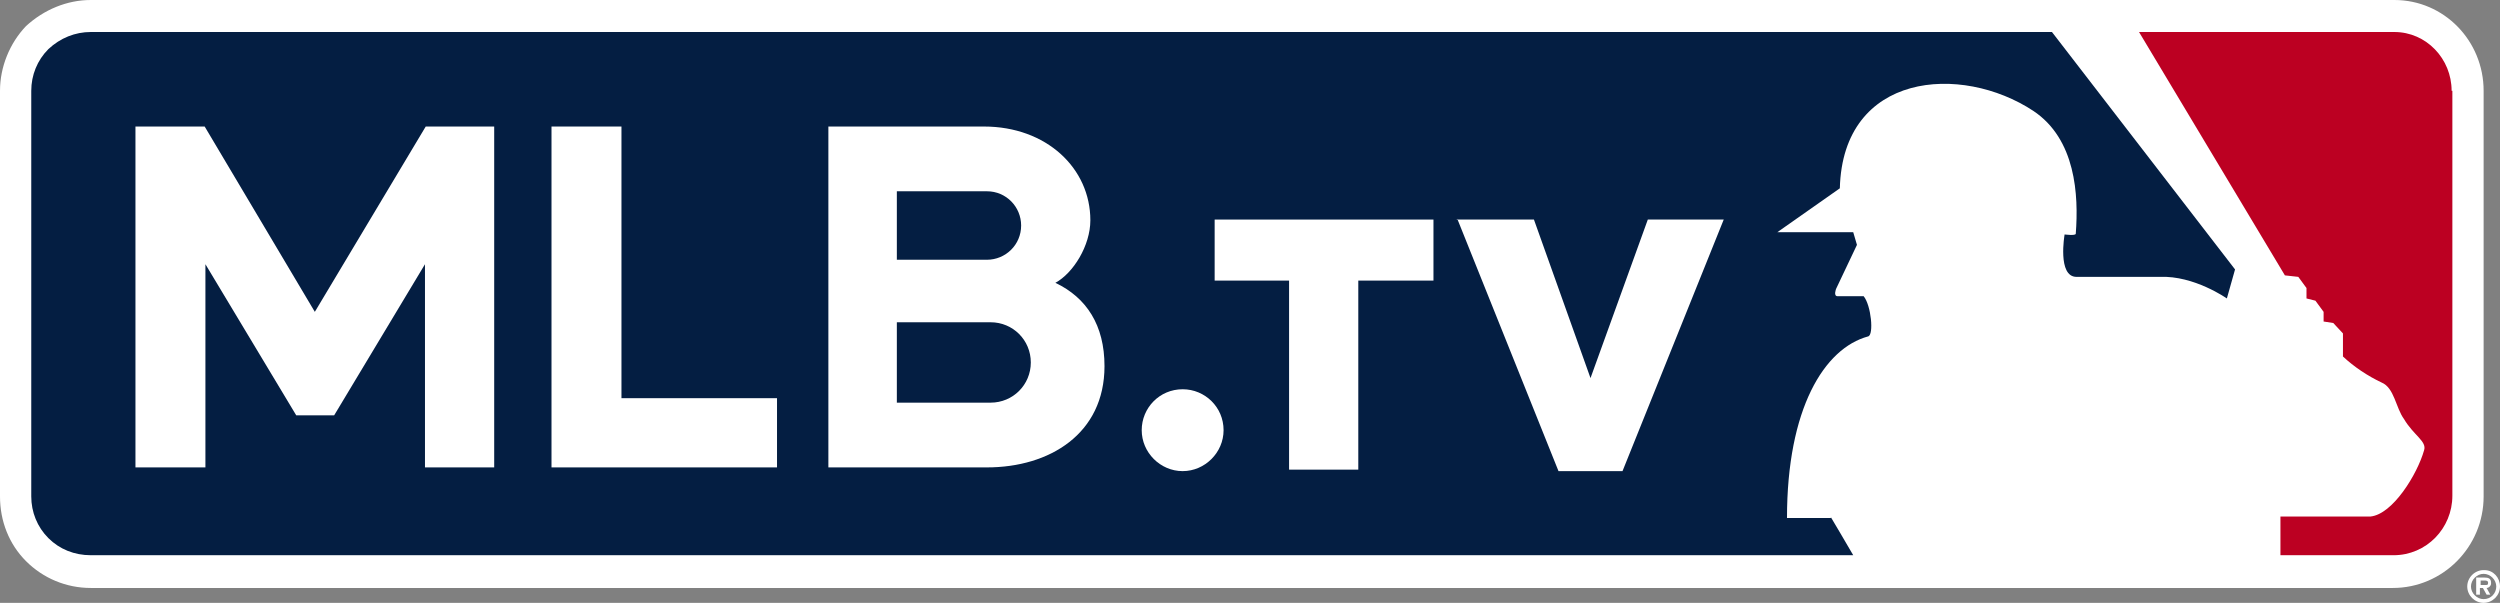
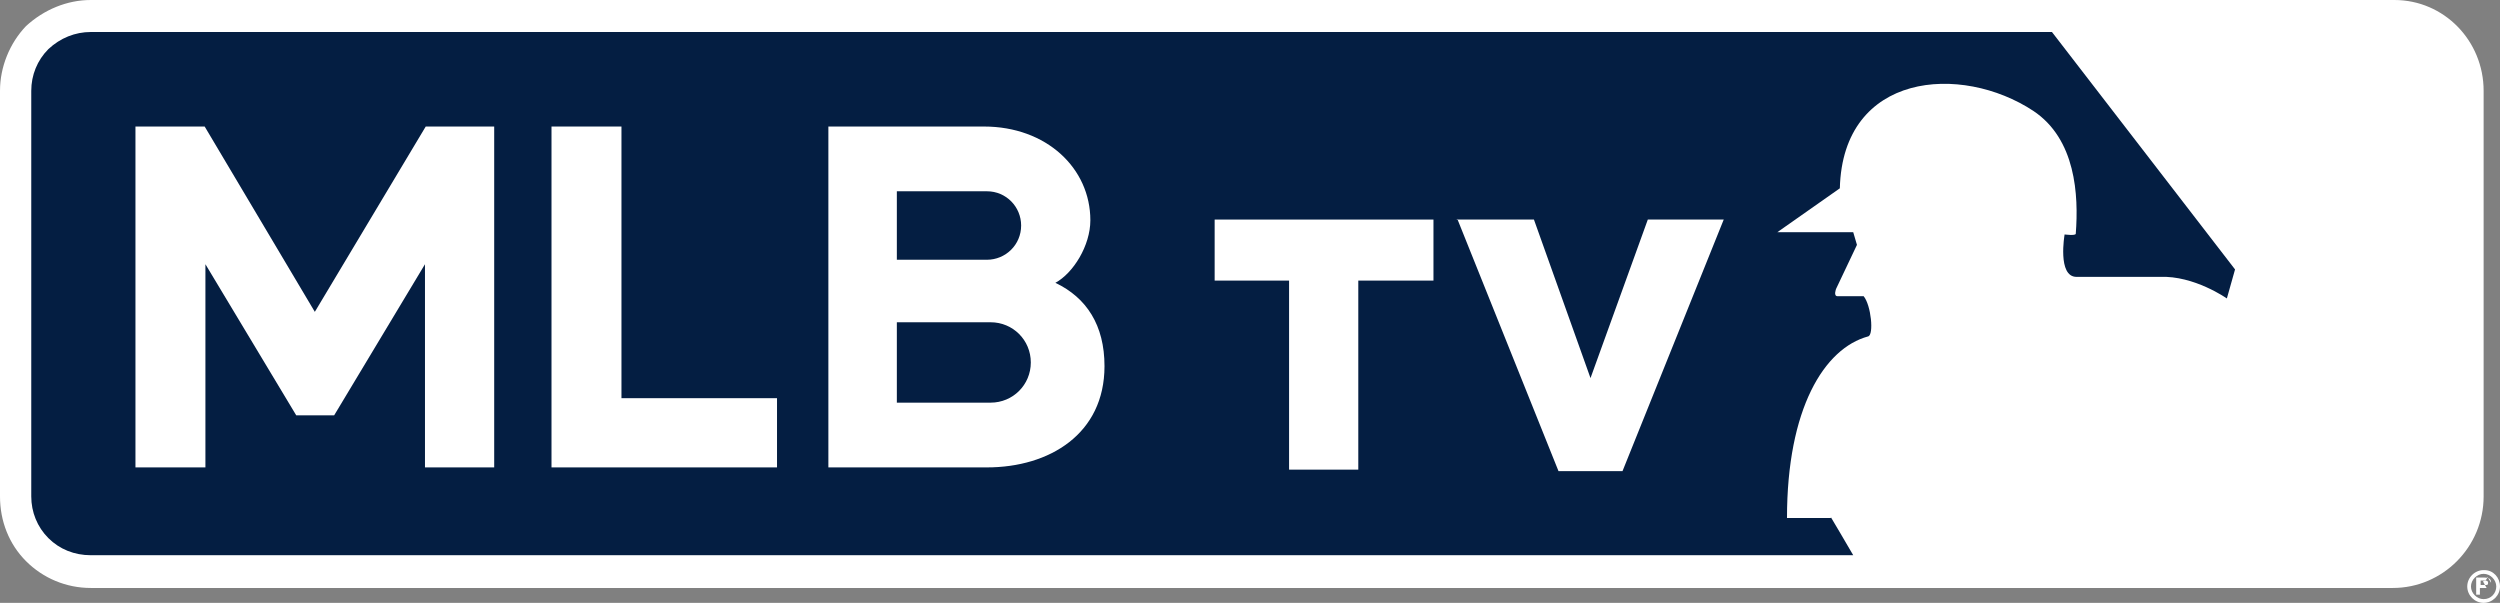
<svg xmlns="http://www.w3.org/2000/svg" id="Layer_1" version="1.1" viewBox="0 0 335.9 81">
  <rect x="0" y="0" width="335.9" height="81" fill="#808080" stroke="none" />
  <defs>
    <style>
      .st0 {
        fill: #bc0022;
      }

      .st1 {
        fill: #041e42;
      }

      .st2 {
        fill: #fff;
      }
    </style>
  </defs>
  <g id="Layer_2">
    <g id="Artwork">
      <path class="st2" d="M321.5,0H12.2c-3.2,0-6.3,1.3-8.7,3.5C1.3,5.8,0,9,0,12.2v54.5c0,3.3,1.2,6.4,3.5,8.7,2.3,2.3,5.4,3.6,8.7,3.6h309.3c6.7,0,12.2-5.5,12.2-12.3V12.2c0-6.7-5.3-12.2-12-12.2,0,0,0,0-.1,0Z" />
-       <path class="st0" d="M329.4,12.2c0-4.3-3.4-7.9-7.7-7.9,0,0-.1,0-.2,0h-34.1l19.6,32.7,1.8.2,1.1,1.5v1.4l1.2.3,1.1,1.5v1.3l1.3.2,1.3,1.4v3.1c1.5,1.4,3.3,2.6,5.2,3.5,1.7.7,1.9,3.4,3,4.9,1.3,2.2,3.1,3,2.7,4.2-.9,3.2-4.2,8.6-7.2,8.9h-12.1v5.2h15.2c4.4,0,7.9-3.6,7.9-8,0,0,0,0,0,0V12.2" />
      <path class="st1" d="M246,69.6h-5.9c0-14.7,5-22.8,10.9-24.4.8-.2.4-4.2-.6-5.4h-3.5c-.6,0-.2-1-.2-1l2.8-5.9-.5-1.7h-10.2l8.4-5.9c.4-15.6,16.3-16.8,26-10.4,5.7,3.8,6.1,11.3,5.7,16.5,0,.3-1.5.1-1.5.1,0,0-1,5.7,1.6,5.7h11.2c4.6-.2,9,2.9,9,2.9l1.1-3.9-24.6-31.9H12.2c-2.1,0-4.1.8-5.7,2.3-1.5,1.5-2.3,3.5-2.3,5.6v54.5c0,2.1.8,4.1,2.3,5.6,1.5,1.5,3.5,2.3,5.7,2.3h236.8c-1.2-2.1-2.6-4.4-3-5.1" />
-       <path class="st2" d="M334.7,78.3c0-.6-.4-.7-.9-.7h-1.1v2.3h.5v-.9h.4l.5.9h.5l-.5-.9c.3,0,.6-.3.6-.6,0,0,0,0,0,0M333.9,78.6h-.6v-.6h.5c.2,0,.5,0,.5.3s-.1.3-.4.3" />
+       <path class="st2" d="M334.7,78.3c0-.6-.4-.7-.9-.7h-1.1v2.3h.5v-.9h.4h.5l-.5-.9c.3,0,.6-.3.6-.6,0,0,0,0,0,0M333.9,78.6h-.6v-.6h.5c.2,0,.5,0,.5.3s-.1.3-.4.3" />
      <path class="st2" d="M333.7,76.6c-1.2,0-2.2,1-2.2,2.2,0,1.2,1,2.2,2.2,2.2s2.2-1,2.2-2.2c0-1.2-.9-2.2-2.1-2.2,0,0,0,0,0,0M333.7,80.5c-.9,0-1.7-.8-1.7-1.7s.8-1.7,1.7-1.7c.9,0,1.7.8,1.7,1.7,0,0,0,0,0,0,0,.9-.7,1.7-1.7,1.7,0,0,0,0,0,0" />
      <path class="st2" d="M141.8,38c2.4-1.3,4.7-5,4.7-8.4,0-7-5.9-12.6-14.3-12.6h-20.9v45.8h21.3c8.4,0,15.8-4.5,15.8-13.6,0-5.5-2.4-9.2-6.6-11.2ZM120.5,34.9v-9.2h12.1c2.6,0,4.6,2.1,4.6,4.6,0,2.6-2.1,4.6-4.6,4.6h-12.1ZM120.5,54.1v-10.8h12.6c3,0,5.4,2.4,5.4,5.4s-2.4,5.4-5.4,5.4h-12.6Z" />
      <polygon class="st2" points="57.2 17 42.3 41.9 27.5 17 18.2 17 18.2 62.8 27.6 62.8 27.6 35.5 39.8 55.8 44.9 55.8 57.1 35.5 57.1 62.8 66.4 62.8 66.4 17 57.2 17" />
      <polygon class="st2" points="83.5 17 74.1 17 74.1 62.8 104.4 62.8 104.4 53.5 83.5 53.5 83.5 17" />
-       <path class="st2" d="M158.9,52.3c-3.1,0-5.5,2.5-5.5,5.5s2.5,5.5,5.5,5.5,5.5-2.5,5.5-5.5h0c0-3.1-2.5-5.5-5.5-5.5Z" />
      <path class="st2" d="M173.2,37.7h-10v-8.2h29.4v8.2h-10.1v25.4h-9.3v-25.4Z" />
      <path class="st2" d="M195.7,29.5h10.4l7.6,21.3,7.7-21.3h10.2l-13.6,33.8h-8.6l-13.6-33.9Z" />
    </g>
  </g>
</svg>